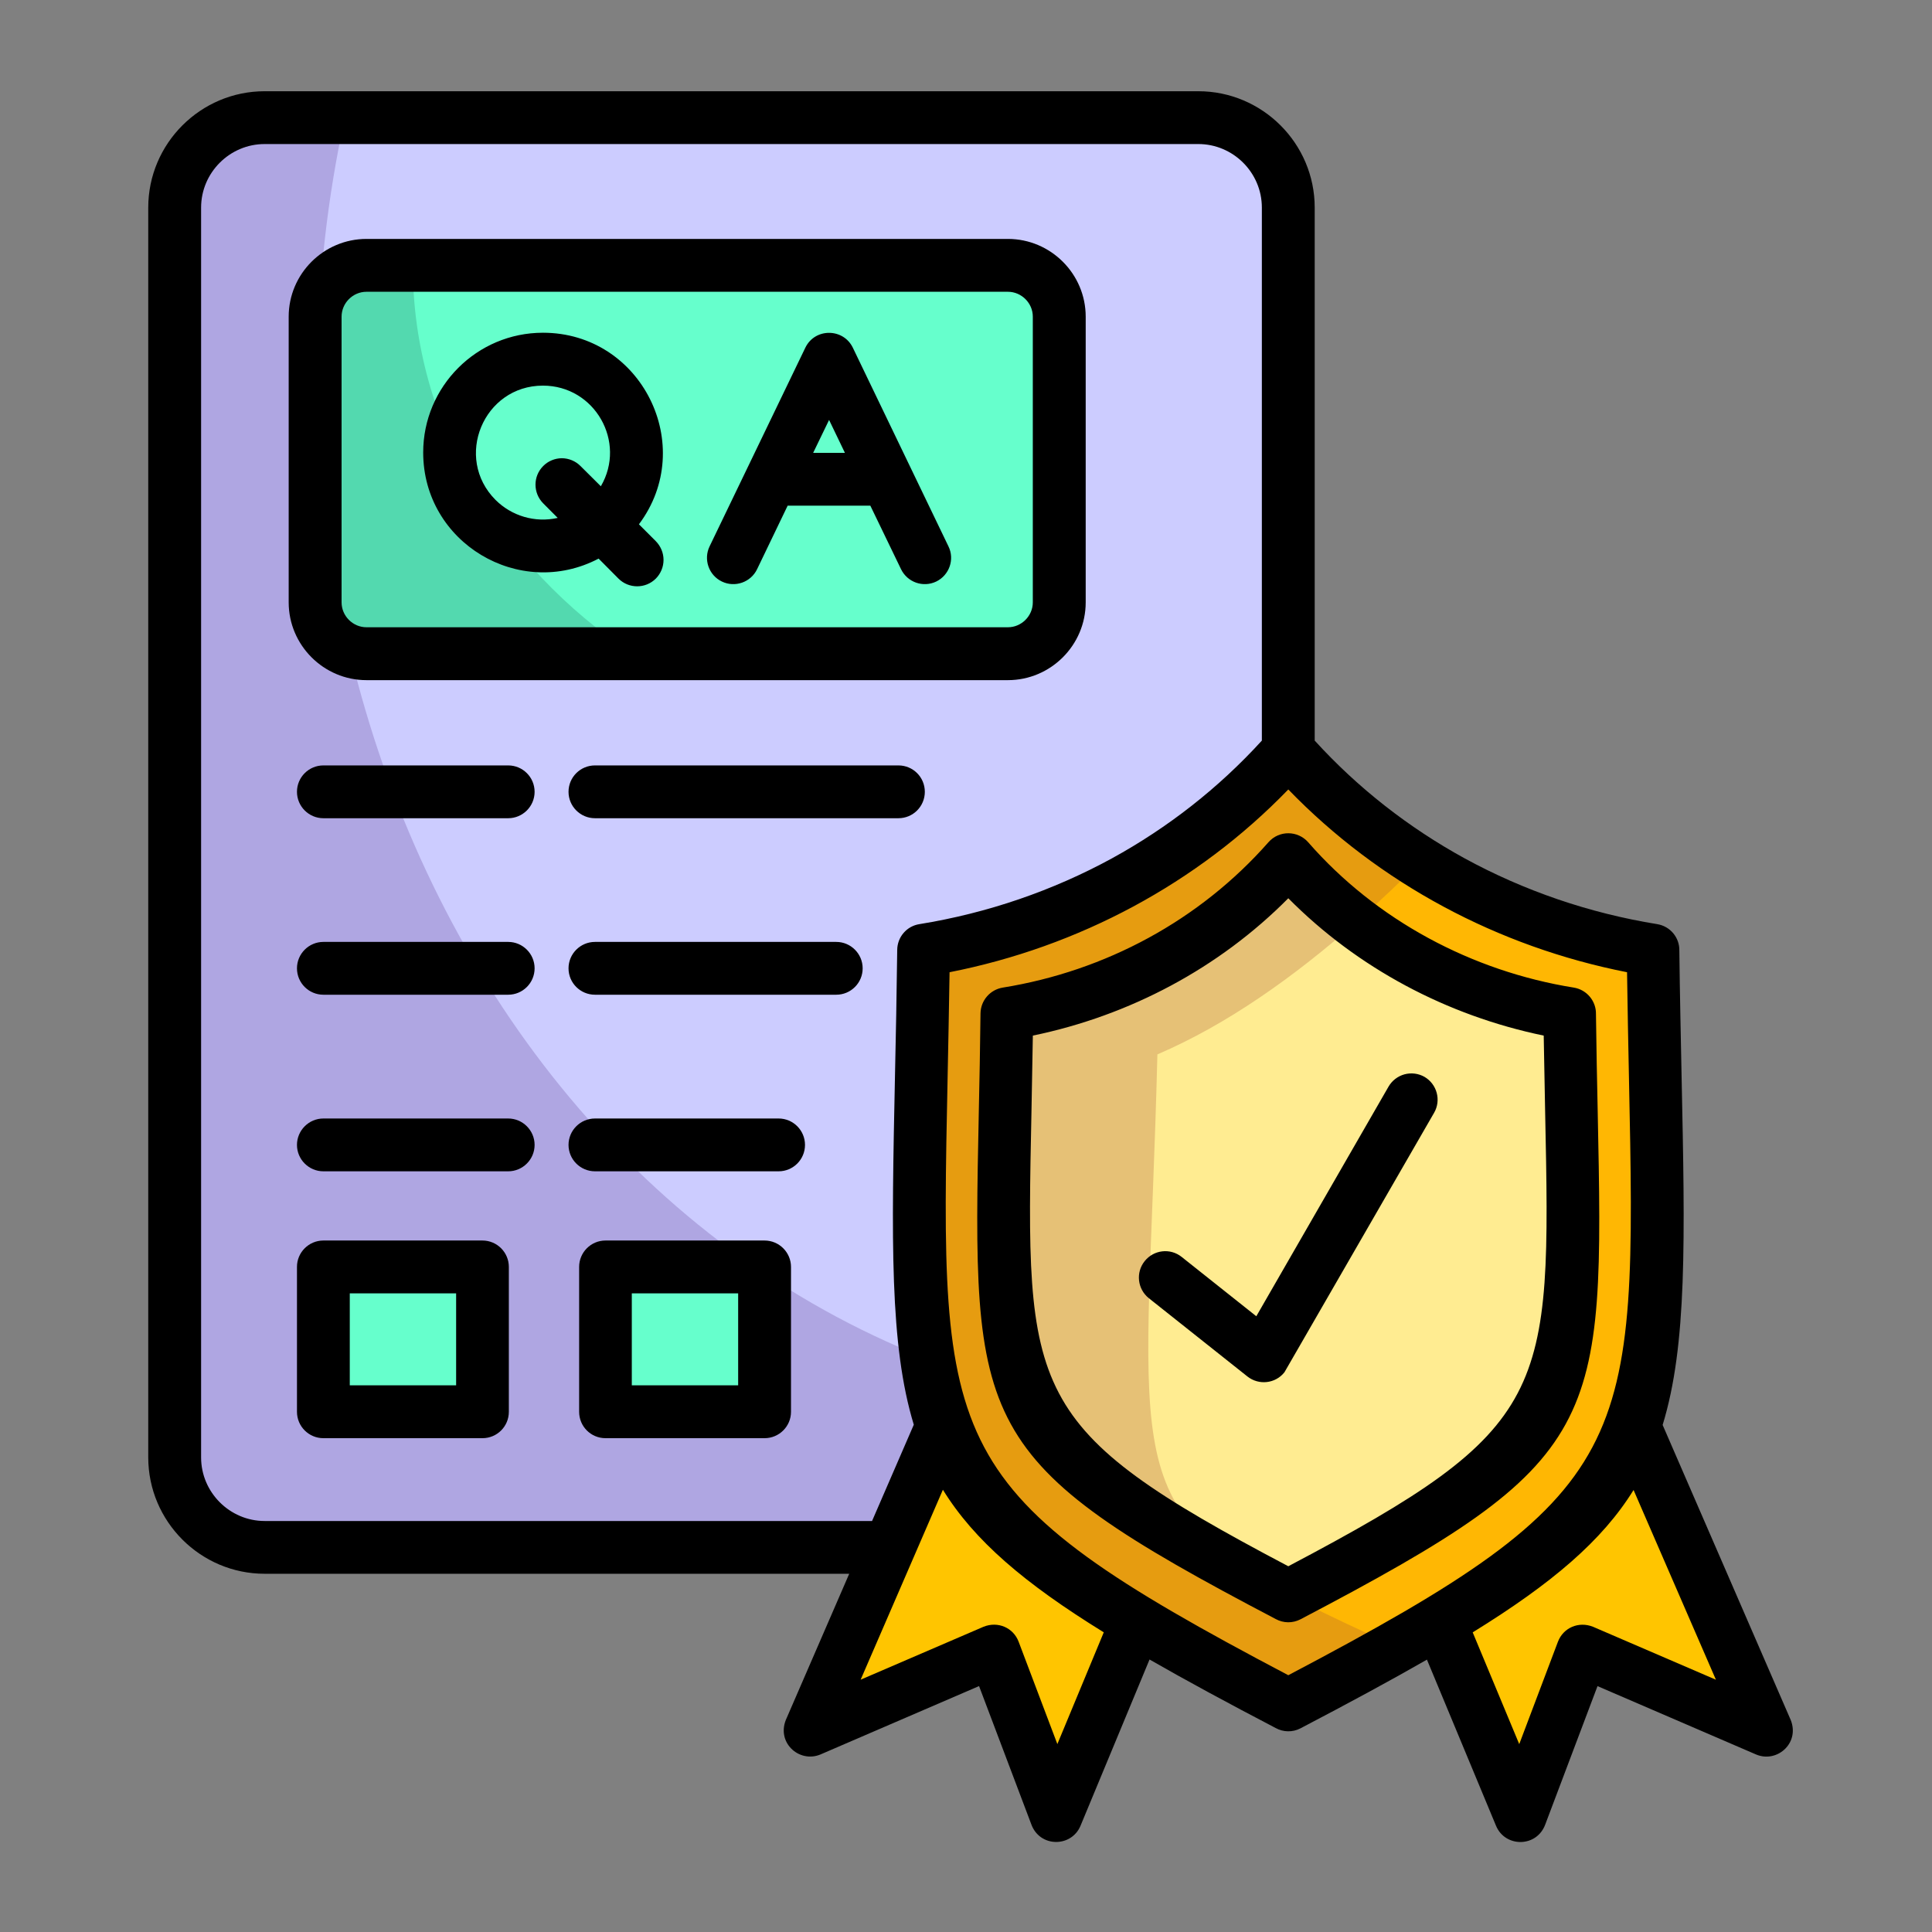
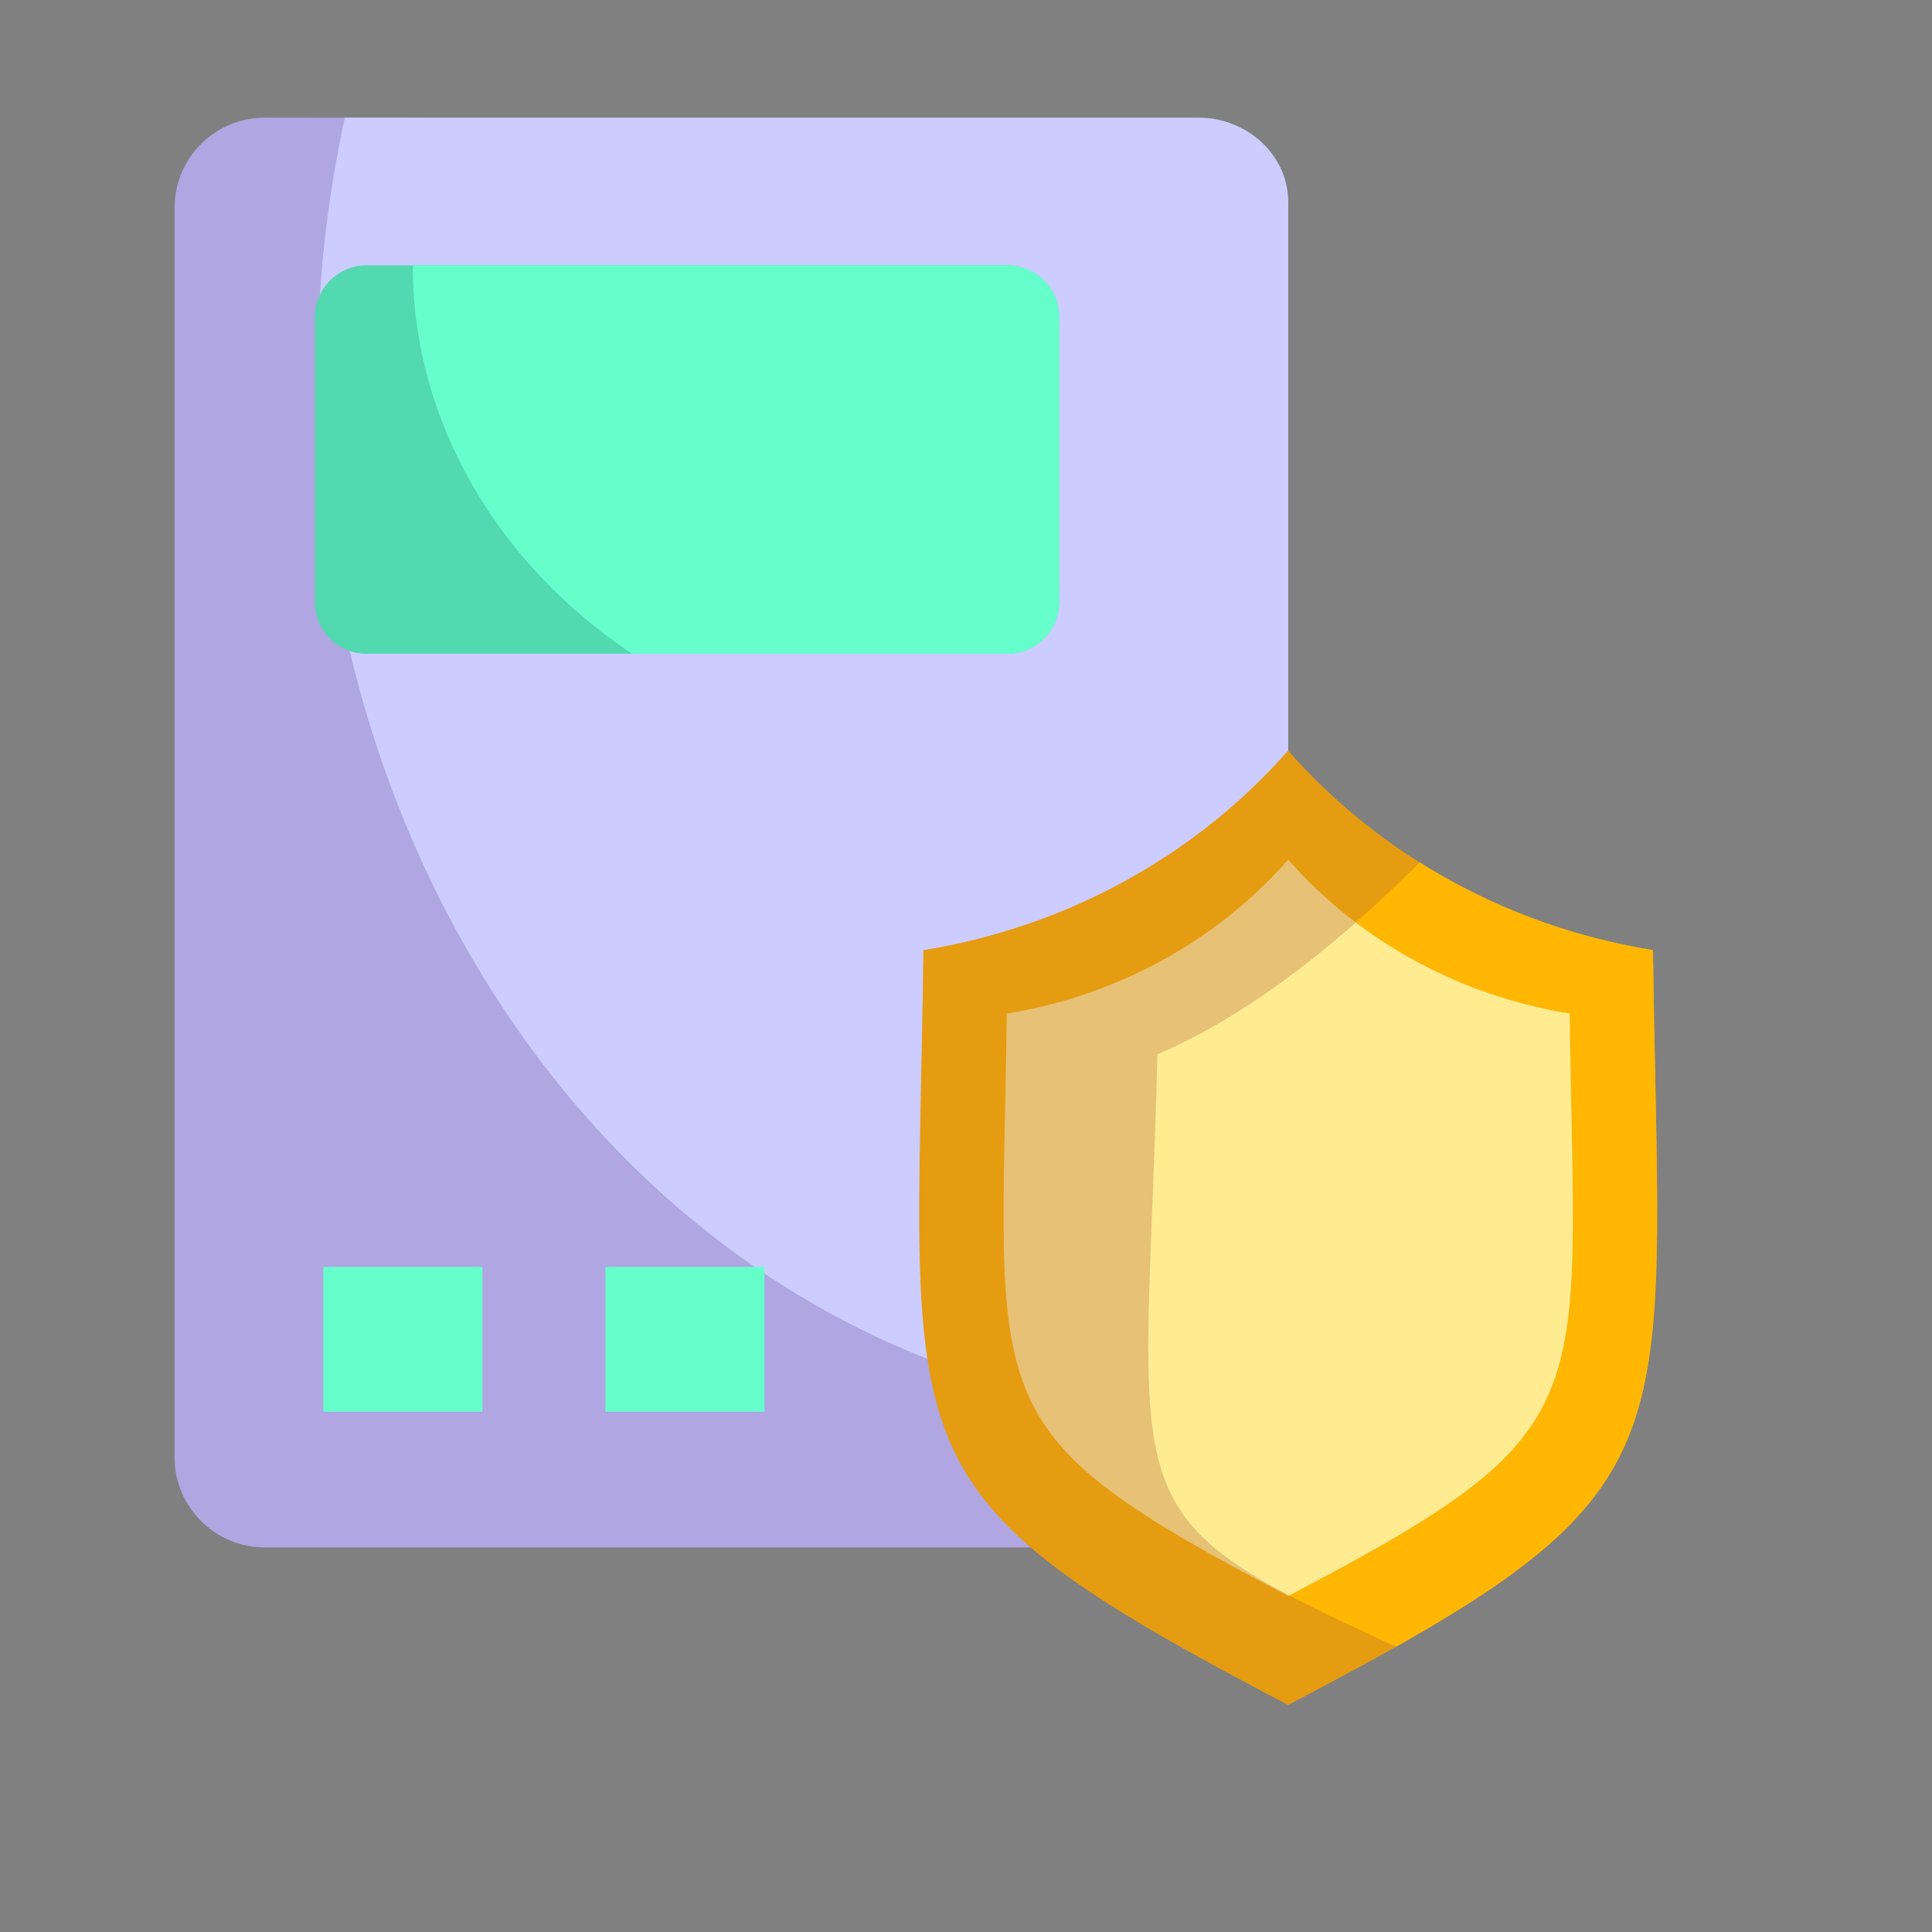
<svg xmlns="http://www.w3.org/2000/svg" width="45" height="45" viewBox="0 0 45 45" fill="none">
  <rect x="0" y="0" width="45" height="45" fill="#808080" stroke="none" />
-   <path fill-rule="evenodd" clip-rule="evenodd" d="M6.162 2.74H27.909C29.061 2.74 30.005 3.681 30.005 4.835V33.947C30.005 35.098 29.061 36.042 27.909 36.042H6.162C5.009 36.042 4.066 35.098 4.066 33.947V4.835C4.066 3.681 5.009 2.74 6.162 2.74Z" fill="#AFA6E2" />
+   <path fill-rule="evenodd" clip-rule="evenodd" d="M6.162 2.74C29.061 2.74 30.005 3.681 30.005 4.835V33.947C30.005 35.098 29.061 36.042 27.909 36.042H6.162C5.009 36.042 4.066 35.098 4.066 33.947V4.835C4.066 3.681 5.009 2.74 6.162 2.74Z" fill="#AFA6E2" />
  <path fill-rule="evenodd" clip-rule="evenodd" d="M8.032 2.74H27.911C29.062 2.74 30.006 3.624 30.006 4.706V33.021C14.276 33.653 4.763 17.748 8.032 2.74Z" fill="#CCCCFF" />
-   <path fill-rule="evenodd" clip-rule="evenodd" d="M26.962 36.602L24.6 42.29L23.15 38.456L18.867 40.3L21.994 33.085C22.068 33.109 22.145 33.132 22.226 33.147L23.613 33.424C24.169 33.534 24.605 33.857 24.886 34.368L25.581 35.639C25.884 36.186 26.401 36.526 26.962 36.602ZM33.039 36.58L35.413 42.29L36.86 38.456L41.143 40.3L37.986 33.025C37.948 33.035 37.909 33.045 37.869 33.055L36.487 33.347C35.931 33.464 35.498 33.792 35.224 34.306L34.541 35.586C34.224 36.179 33.651 36.535 33.039 36.58Z" fill="#FFC500" />
  <path fill-rule="evenodd" clip-rule="evenodd" d="M30.003 39.712C20.392 34.677 21.356 34.069 21.508 22.13C24.824 21.595 27.836 19.948 30.003 17.483C32.168 19.947 35.18 21.594 38.499 22.13C38.651 34.069 39.615 34.677 30.003 39.712Z" fill="#E69C10" />
  <path fill-rule="evenodd" clip-rule="evenodd" d="M33.068 20.087C34.7 21.114 36.546 21.816 38.502 22.13C38.639 32.908 39.436 34.45 32.52 38.354C25.673 35.227 26.69 35.267 26.959 24.559C29.194 23.602 31.281 21.868 33.068 20.087Z" fill="#FFB703" />
  <path fill-rule="evenodd" clip-rule="evenodd" d="M30.005 37.173C22.588 33.287 23.334 32.819 23.45 23.608C26.009 23.194 28.334 21.924 30.005 20.023C31.677 21.924 33.999 23.194 36.56 23.608C36.677 32.819 37.42 33.287 30.005 37.173Z" fill="#E6C176" />
  <path fill-rule="evenodd" clip-rule="evenodd" d="M31.579 21.488C33.017 22.579 34.726 23.314 36.559 23.608C36.676 32.808 37.419 33.287 30.027 37.16C25.951 35.018 26.729 33.727 26.958 24.559C28.597 23.856 30.157 22.738 31.579 21.488Z" fill="#FFEC91" />
  <path fill-rule="evenodd" clip-rule="evenodd" d="M8.532 6.181H23.471C24.128 6.181 24.667 6.721 24.667 7.379V14.031C24.667 14.688 24.129 15.227 23.471 15.227H8.532C7.875 15.227 7.336 14.689 7.336 14.031V7.379C7.336 6.721 7.875 6.181 8.532 6.181Z" fill="#53D9AF" />
  <path fill-rule="evenodd" clip-rule="evenodd" d="M9.616 6.181H23.473C24.13 6.181 24.669 6.721 24.669 7.379V14.031C24.669 14.688 24.131 15.227 23.473 15.227H14.721C11.637 13.17 9.616 9.858 9.616 6.206V6.181ZM7.531 29.509H11.236V32.883H7.531V29.509ZM14.101 29.509H17.806V32.883H14.101V29.509Z" fill="#66FFCC" />
-   <path d="M14.104 28.894H17.808C18.148 28.894 18.424 29.171 18.424 29.509V32.883C18.424 33.224 18.147 33.498 17.808 33.498H14.104C13.763 33.498 13.489 33.224 13.489 32.883V29.509C13.489 29.171 13.763 28.894 14.104 28.894ZM17.193 30.125H14.716V32.267H17.193V30.125ZM7.532 28.894H11.237C11.578 28.894 11.852 29.171 11.852 29.509V32.883C11.852 33.224 11.578 33.498 11.237 33.498H7.532C7.194 33.498 6.917 33.224 6.917 32.883V29.509C6.916 29.171 7.193 28.894 7.532 28.894ZM10.623 30.125H8.147V32.267H10.624V30.125H10.623ZM13.858 27.282C13.519 27.282 13.242 27.006 13.242 26.667C13.242 26.329 13.519 26.052 13.858 26.052H18.135C18.476 26.052 18.75 26.329 18.75 26.667C18.75 27.006 18.476 27.282 18.135 27.282H13.858ZM7.532 27.282C7.194 27.282 6.917 27.006 6.917 26.667C6.917 26.329 7.194 26.052 7.532 26.052H11.837C12.175 26.052 12.452 26.329 12.452 26.667C12.452 27.006 12.175 27.282 11.837 27.282H7.532ZM13.858 23.169C13.519 23.169 13.242 22.895 13.242 22.554C13.242 22.215 13.519 21.939 13.858 21.939H19.478C19.817 21.939 20.093 22.215 20.093 22.554C20.093 22.895 19.817 23.169 19.478 23.169H13.858ZM7.532 23.169C7.194 23.169 6.917 22.895 6.917 22.554C6.917 22.215 7.194 21.939 7.532 21.939H11.837C12.175 21.939 12.452 22.215 12.452 22.554C12.452 22.895 12.175 23.169 11.837 23.169H7.532ZM13.858 19.058C13.519 19.058 13.242 18.782 13.242 18.443C13.242 18.102 13.519 17.828 13.858 17.828H20.926C21.267 17.828 21.541 18.102 21.541 18.443C21.541 18.782 21.267 19.058 20.926 19.058H13.858ZM7.532 19.058C7.194 19.058 6.917 18.782 6.917 18.443C6.917 18.102 7.194 17.828 7.532 17.828H11.837C12.175 17.828 12.452 18.102 12.452 18.443C12.452 18.782 12.175 19.058 11.837 19.058H7.532ZM17.634 13.258C17.488 13.563 17.118 13.692 16.814 13.545C16.508 13.398 16.381 13.029 16.528 12.725L18.758 8.098C18.982 7.635 19.642 7.64 19.864 8.098L22.091 12.725C22.241 13.029 22.111 13.397 21.807 13.545C21.501 13.692 21.135 13.563 20.987 13.258L20.272 11.778H18.346L17.634 13.258ZM19.311 9.781L18.94 10.548H19.68L19.311 9.781ZM12.652 11.724C12.413 11.482 12.413 11.094 12.652 10.855C12.709 10.797 12.776 10.752 12.851 10.721C12.925 10.69 13.006 10.673 13.086 10.673C13.167 10.673 13.247 10.69 13.322 10.721C13.396 10.752 13.464 10.797 13.521 10.855L13.995 11.326C14.598 10.294 13.855 8.982 12.646 8.982C11.261 8.982 10.563 10.663 11.543 11.645C11.916 12.016 12.459 12.183 12.99 12.063L12.652 11.724ZM14.882 12.212L15.275 12.605C15.39 12.722 15.455 12.878 15.455 13.041C15.455 13.205 15.39 13.361 15.275 13.477C15.036 13.716 14.645 13.716 14.406 13.477L13.943 13.011C12.099 13.978 9.857 12.642 9.857 10.54C9.857 9 11.107 7.75 12.647 7.75C14.944 7.75 16.252 10.384 14.882 12.212ZM8.536 5.565H23.476C24.473 5.565 25.288 6.379 25.288 7.376V14.03C25.288 15.027 24.473 15.842 23.476 15.842H8.536C7.539 15.842 6.724 15.027 6.724 14.03V7.376C6.724 6.379 7.539 5.565 8.536 5.565ZM23.476 6.796H8.536C8.217 6.796 7.956 7.06 7.956 7.376V14.03C7.956 14.347 8.218 14.61 8.536 14.61H23.476C23.793 14.61 24.056 14.347 24.056 14.03V7.376C24.057 7.06 23.793 6.796 23.476 6.796ZM26.758 30.237C26.494 30.025 26.449 29.64 26.661 29.375C26.872 29.109 27.258 29.064 27.523 29.276L29.262 30.658L32.342 25.309C32.423 25.169 32.557 25.066 32.714 25.023C32.87 24.981 33.038 25.002 33.179 25.082C33.47 25.252 33.572 25.626 33.403 25.919L29.917 31.963C29.708 32.227 29.322 32.272 29.055 32.061L26.758 30.237ZM29.715 37.711C22.632 33.999 22.647 33.259 22.799 25.86C22.814 25.165 22.829 24.41 22.838 23.601C22.844 23.299 23.065 23.05 23.357 23.003C25.751 22.617 27.946 21.433 29.545 19.617C29.792 19.336 30.228 19.34 30.472 19.62C32.051 21.429 34.281 22.622 36.657 23.003C36.961 23.053 37.18 23.319 37.173 23.621C37.183 24.423 37.198 25.173 37.213 25.86C37.365 33.262 37.38 34 30.29 37.717C30.201 37.763 30.102 37.787 30.002 37.786C29.901 37.785 29.803 37.759 29.715 37.711ZM24.025 25.885C23.888 32.497 23.873 33.247 30.007 36.481C36.141 33.248 36.126 32.497 35.989 25.885C35.979 25.339 35.967 24.756 35.956 24.121C33.702 23.655 31.619 22.549 30.007 20.922C28.395 22.549 26.312 23.655 24.057 24.121C24.047 24.756 24.035 25.339 24.025 25.885ZM29.715 40.25C28.604 39.67 27.629 39.143 26.775 38.653L25.168 42.524C24.956 43.035 24.216 43.035 24.02 42.489L22.804 39.272L19.112 40.864C18.613 41.076 18.053 40.575 18.327 40.007L19.78 36.656H6.164C4.671 36.656 3.453 35.438 3.453 33.945V4.835C3.453 3.343 4.671 2.125 6.164 2.125H27.911C29.404 2.125 30.622 3.343 30.622 4.835V17.25C31.628 18.354 32.809 19.277 34.115 19.993C35.493 20.745 37.01 21.268 38.599 21.525C38.906 21.575 39.122 21.841 39.115 22.142C39.127 23.187 39.15 24.16 39.167 25.052C39.248 28.889 39.297 31.328 38.726 33.19L41.686 40.008C41.961 40.576 41.4 41.077 40.902 40.865L37.209 39.273L35.994 42.49C35.797 43.036 35.057 43.036 34.845 42.525L33.236 38.656C32.381 39.147 31.405 39.673 30.291 40.256C30.104 40.354 29.887 40.345 29.715 40.25ZM25.709 38.02C23.86 36.879 22.692 35.882 21.962 34.699L20.046 39.123L22.909 37.89C23.245 37.755 23.604 37.914 23.726 38.239L24.628 40.623L25.709 38.02ZM21.284 33.184C20.717 31.323 20.766 28.884 20.846 25.052C20.866 24.153 20.885 23.177 20.898 22.122C20.9 21.978 20.952 21.838 21.047 21.729C21.141 21.619 21.272 21.547 21.415 21.525C23.003 21.268 24.521 20.745 25.899 19.993C27.204 19.277 28.385 18.354 29.391 17.25V4.835C29.391 4.02 28.723 3.355 27.911 3.355H6.164C5.352 3.355 4.684 4.02 4.684 4.835V33.947C4.684 34.759 5.352 35.427 6.164 35.427H20.312L21.284 33.184ZM38.049 34.705C37.318 35.886 36.15 36.88 34.302 38.021L35.386 40.624L36.287 38.24C36.41 37.915 36.768 37.756 37.105 37.891L39.967 39.124L38.049 34.705ZM22.072 25.077C21.893 33.779 21.875 34.739 30.007 39.019C38.138 34.739 38.121 33.78 37.941 25.077C37.926 24.327 37.909 23.522 37.897 22.645C34.894 22.055 32.124 20.577 30.007 18.388C27.889 20.578 25.118 22.055 22.117 22.645C22.104 23.523 22.087 24.327 22.072 25.077Z" fill="black" />
</svg>